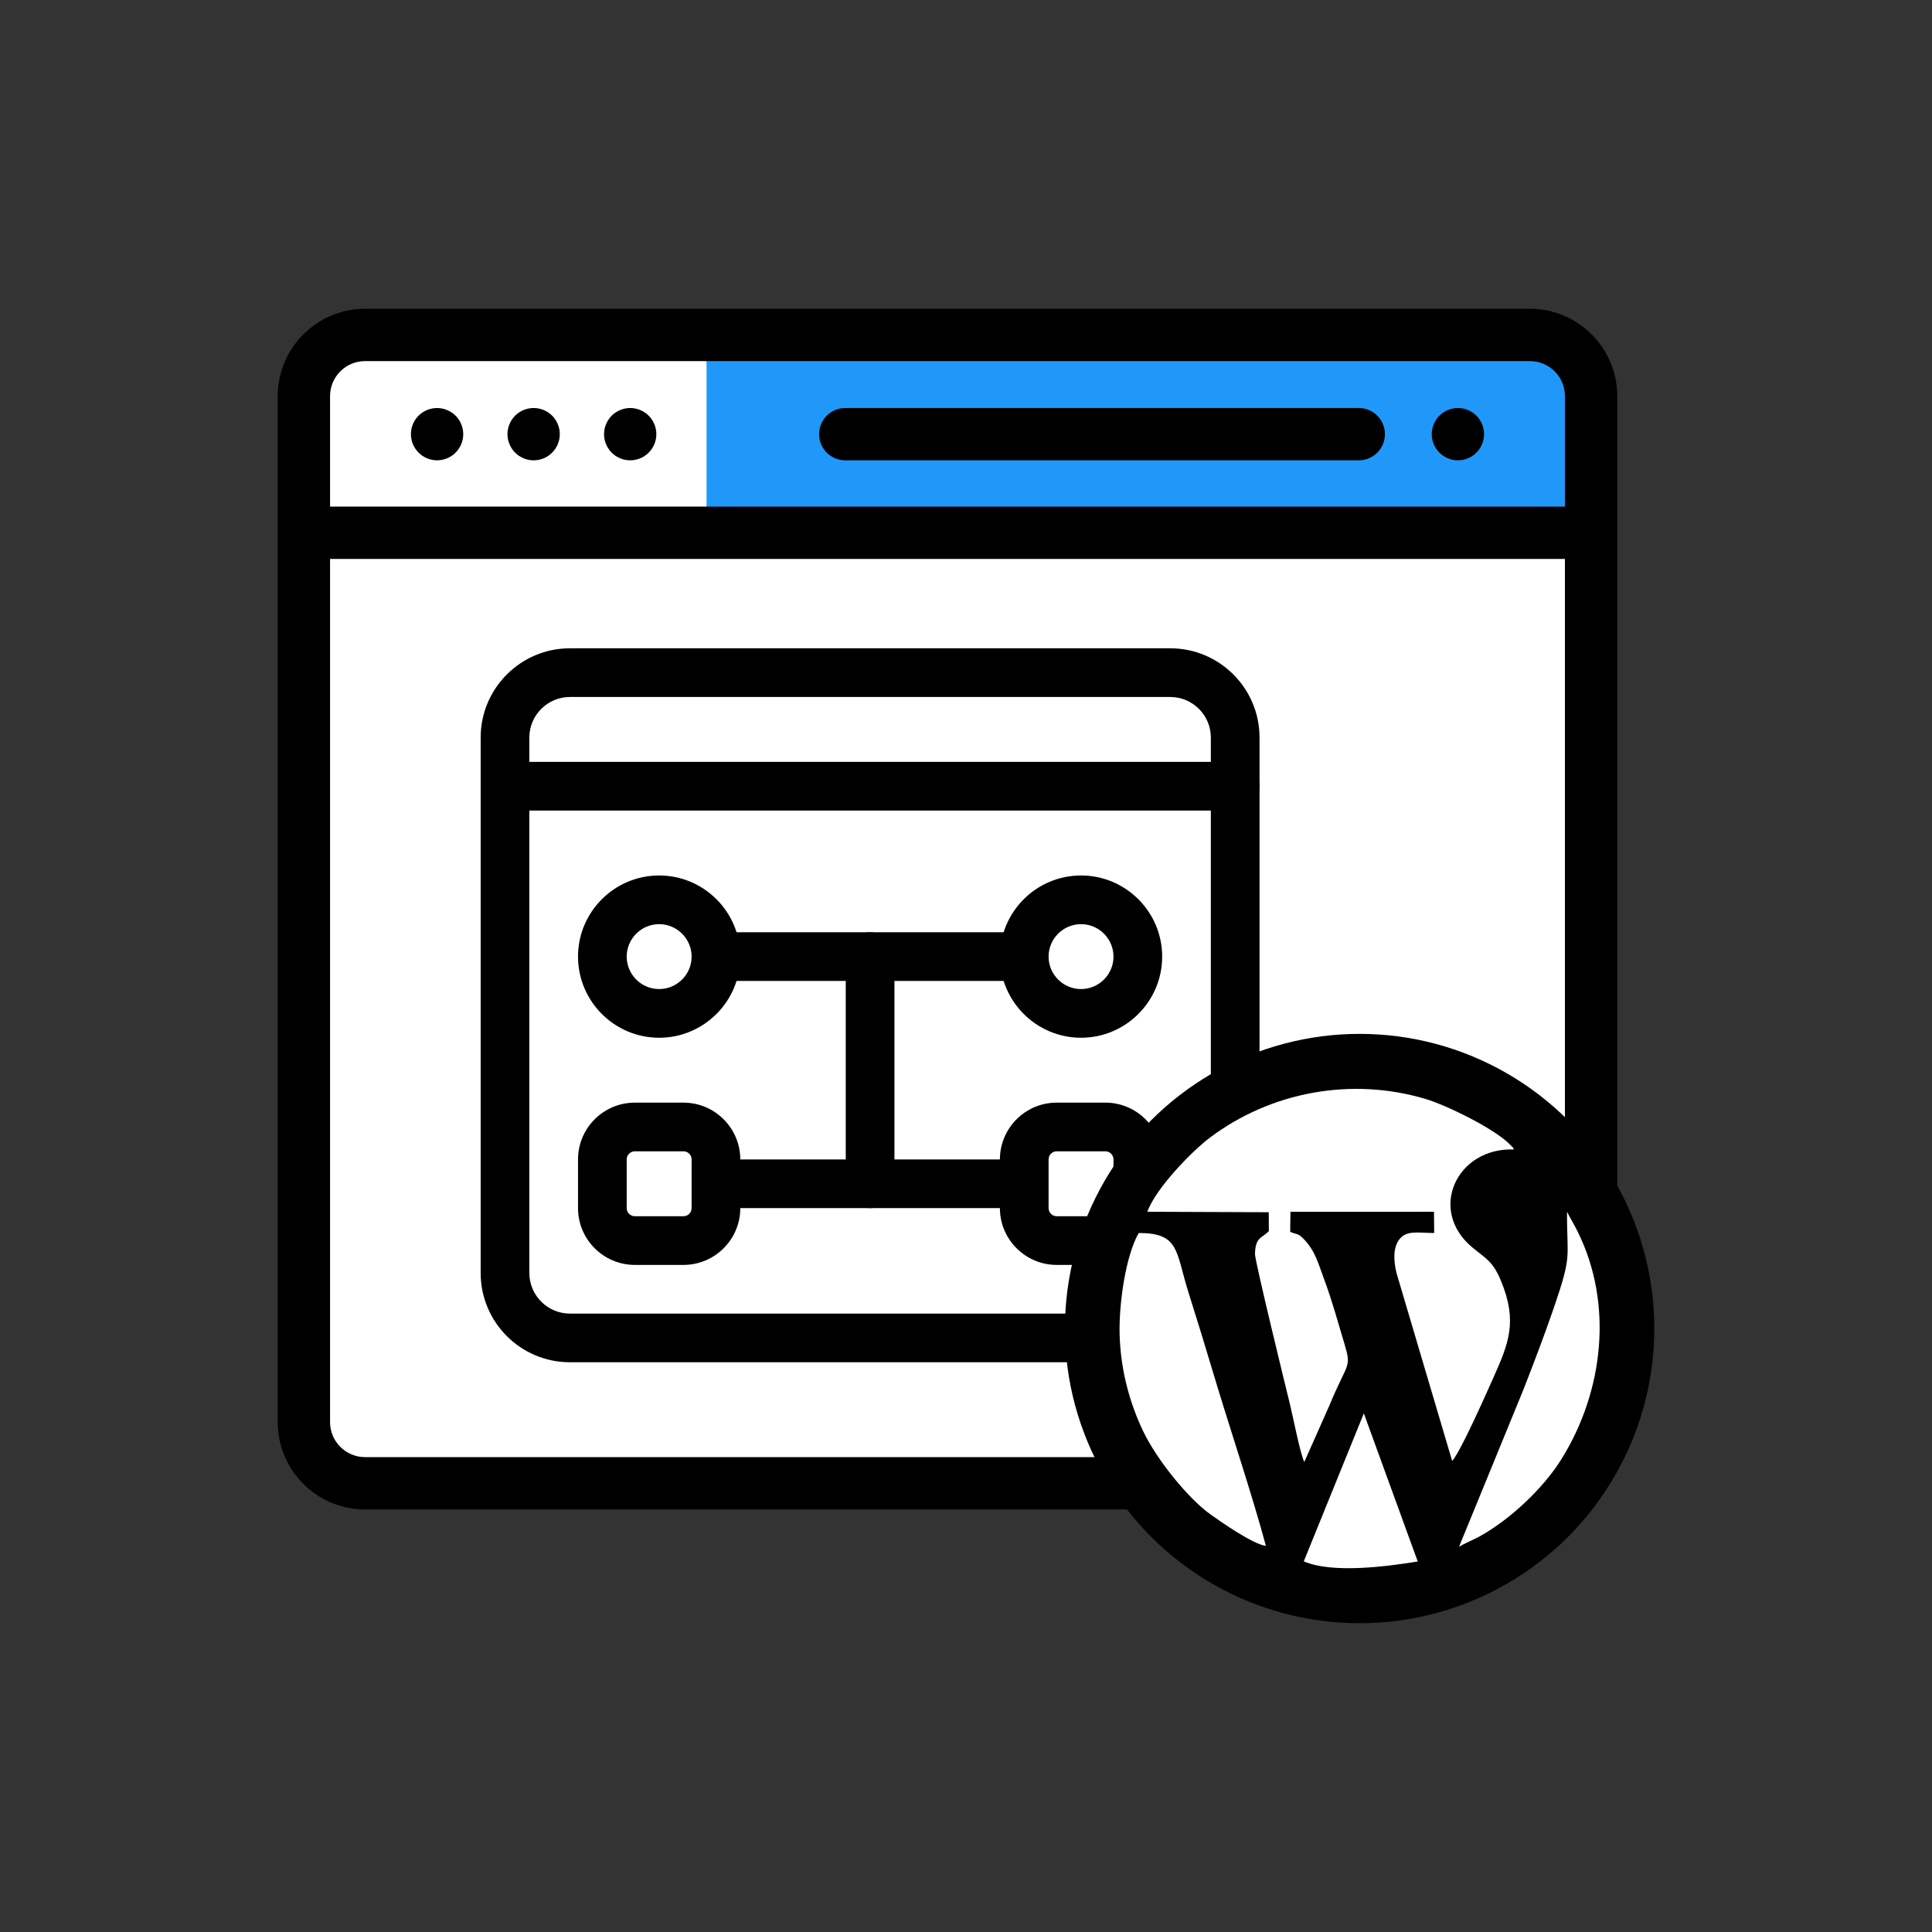
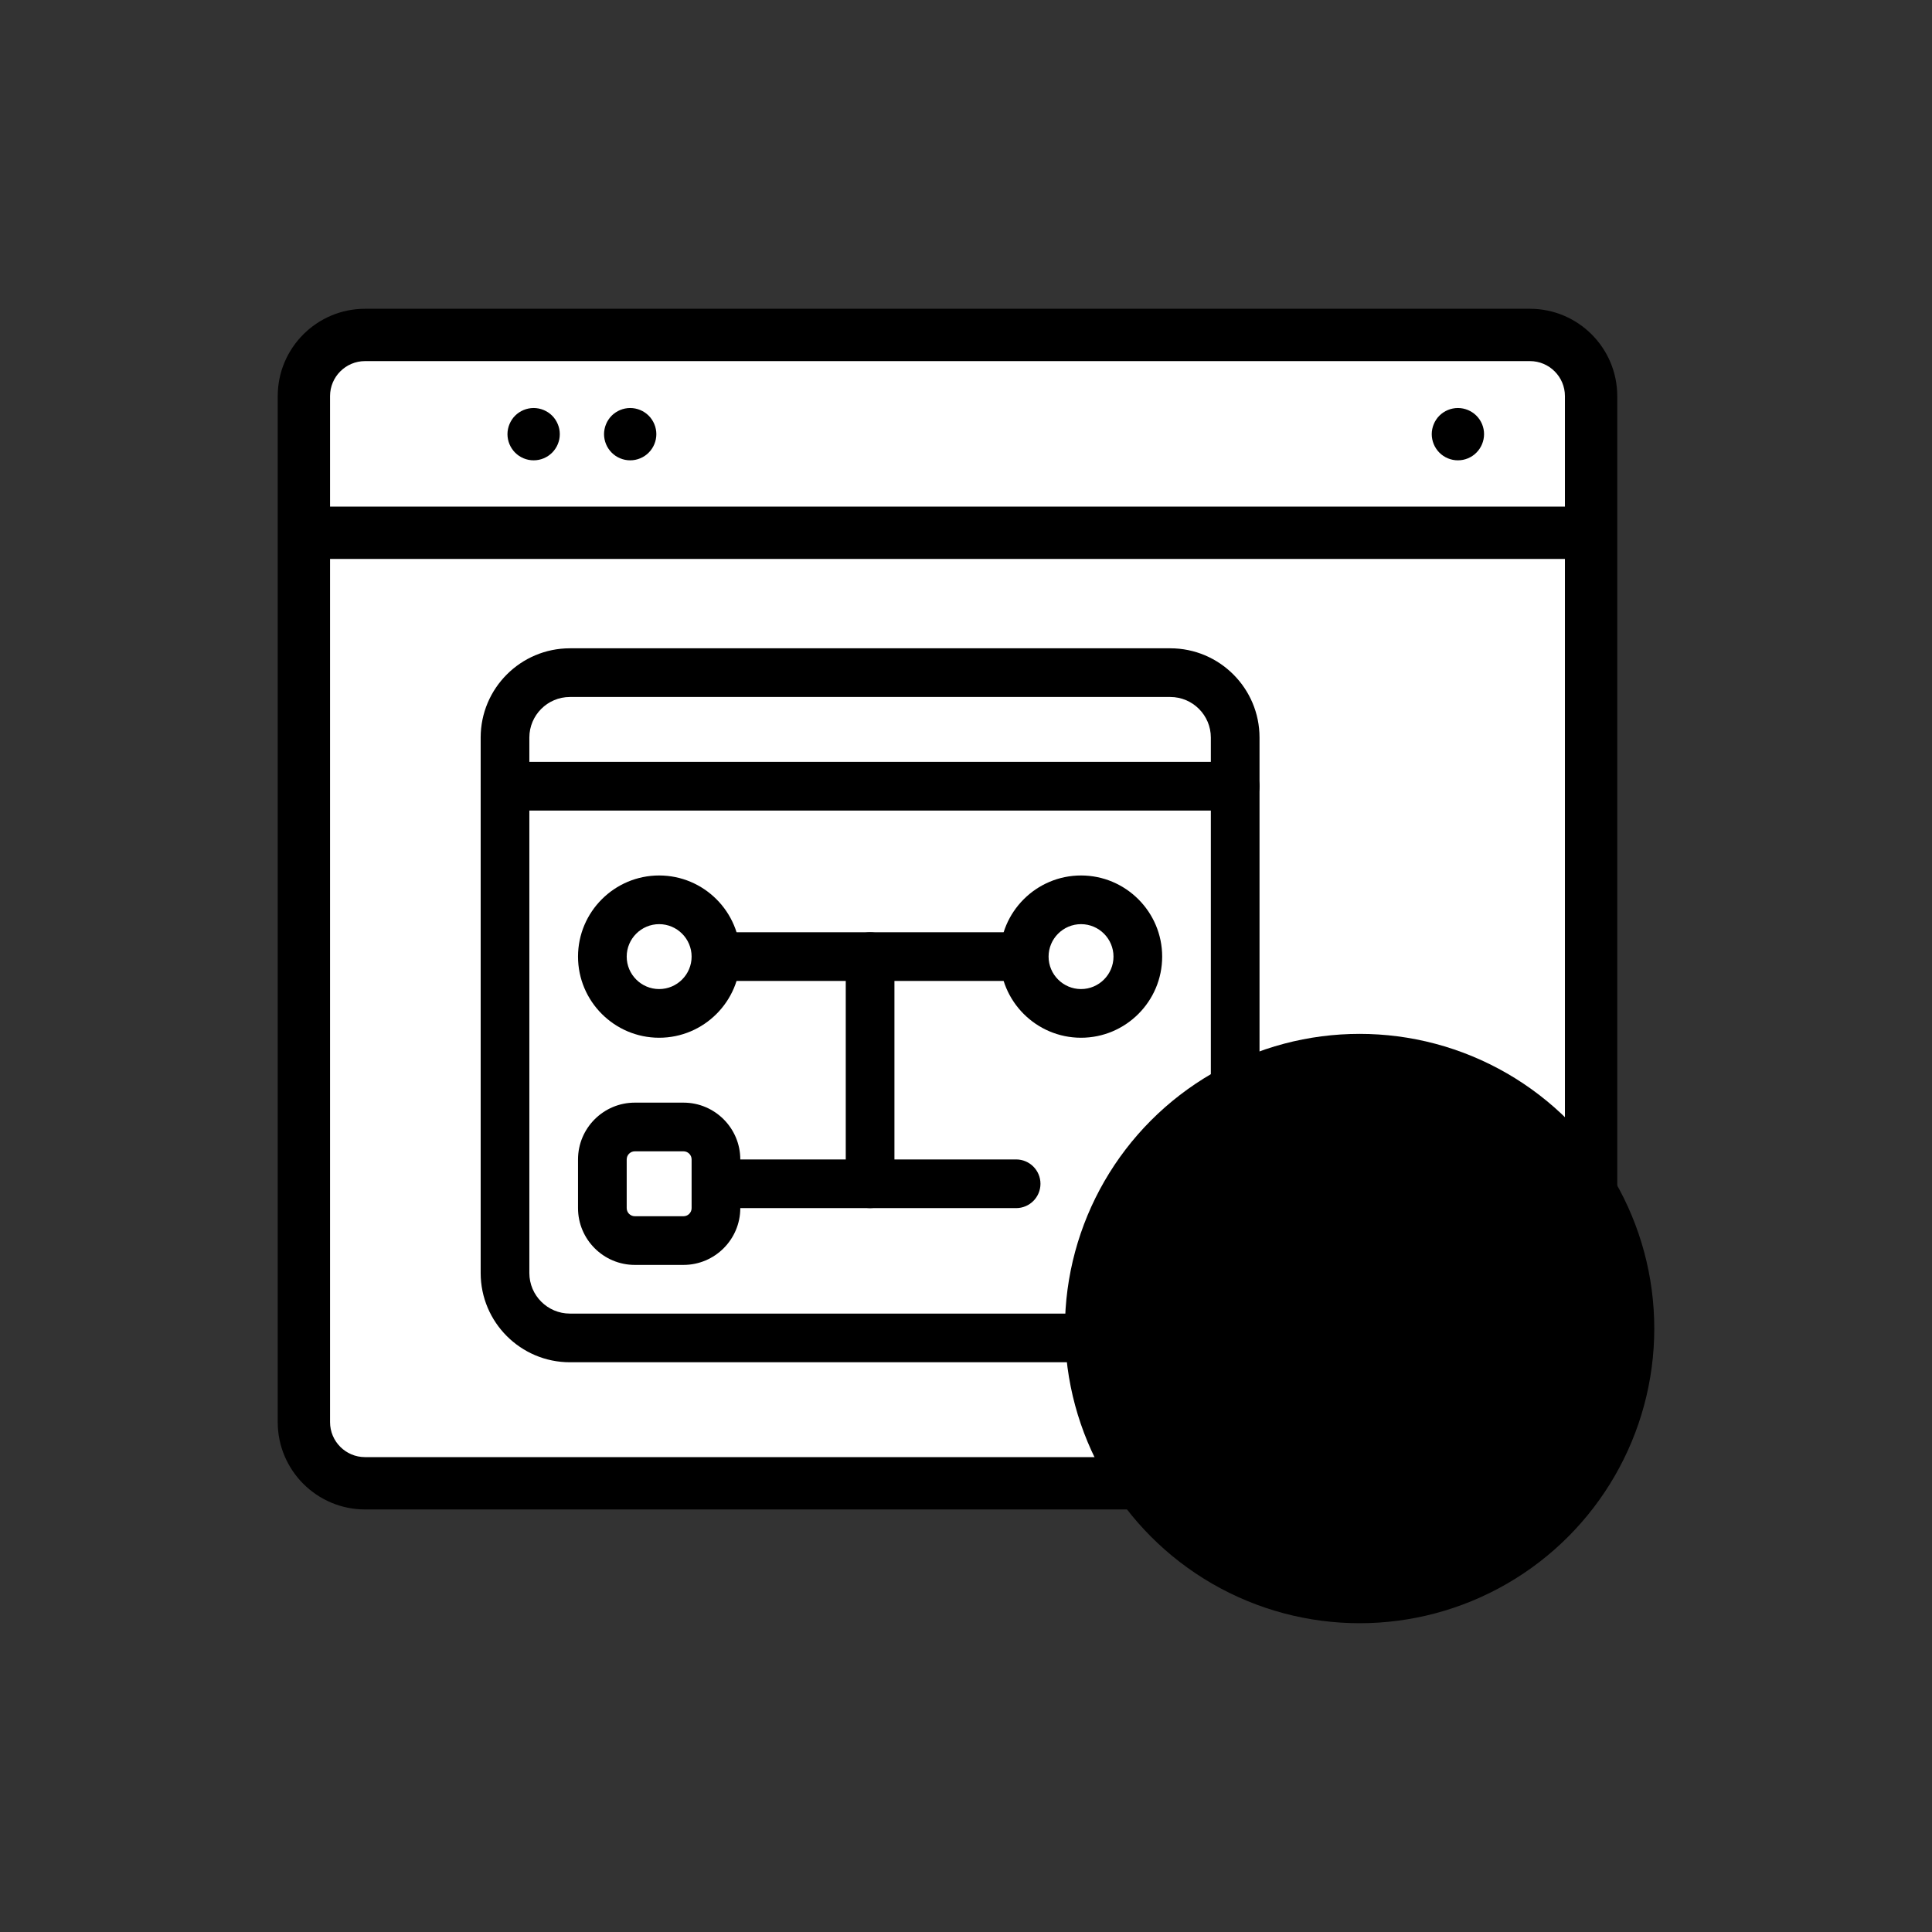
<svg xmlns="http://www.w3.org/2000/svg" xml:space="preserve" width="630px" height="630px" version="1.1" style="shape-rendering:geometricPrecision; text-rendering:geometricPrecision; image-rendering:optimizeQuality; fill-rule:evenodd; clip-rule:evenodd" viewBox="0 0 2152.63 2152.63">
  <rect x="0" y="0" width="2152.63" height="2152.63" fill="#333333" stroke="none" />
  <defs>
    <style type="text/css">
   
    .str0 {stroke:white;stroke-width:7.12;stroke-miterlimit:2.613}
    .fil5 {fill:none}
    .fil2 {fill:black}
    .fil3 {fill:black}
    .fil1 {fill:#1F98F9}
    .fil4 {fill:white}
    .fil0 {fill:white}
   
  </style>
  </defs>
  <g id="Layer_x0020_1">
    <g id="_1694803931664">
      <rect class="fil0 str0" x="335.83" y="379.41" width="1441.49" height="1270.65" rx="51.25" ry="51.25" />
-       <rect class="fil1" x="787.23" y="385.3" width="965.37" height="202.78" />
      <path class="fil2" d="M1704.65 344.04l-1297.92 0c-53.65,0 -97.29,43.65 -97.29,97.29l0 1143.2c0,53.64 43.64,97.29 97.29,97.29 432.64,0 865.28,0 1297.92,0 53.64,0 97.29,-43.65 97.29,-97.29l0 -1143.2c0,-53.64 -43.65,-97.29 -97.29,-97.29zm-1297.92 1279.48c-21.5,0 -38.99,-17.49 -38.99,-39l0 -961.76 1375.9 0 0 961.76c0,21.51 -17.49,39 -38.99,39 -432.64,0 -865.28,0 -1297.92,0zm-38.99 -1182.19c0,-21.5 17.49,-38.99 38.99,-38.99l1297.92 0c21.5,0 38.99,17.49 38.99,38.99l0 123.13 -1375.9 0 0 -123.13z" />
      <path class="fil2" d="M1652.98 478.05c-0.38,-1.87 -0.93,-3.7 -1.66,-5.45 -0.73,-1.78 -1.63,-3.47 -2.68,-5.04 -1.08,-1.61 -2.31,-3.1 -3.65,-4.43 -1.34,-1.35 -2.82,-2.57 -4.43,-3.62 -1.57,-1.05 -3.26,-1.95 -5.01,-2.68 -1.78,-0.73 -3.61,-1.28 -5.45,-1.66 -3.76,-0.76 -7.64,-0.76 -11.4,0 -1.87,0.38 -3.7,0.93 -5.45,1.66 -1.78,0.73 -3.47,1.63 -5.04,2.68 -1.61,1.05 -3.09,2.27 -4.44,3.62 -1.34,1.33 -2.56,2.82 -3.61,4.43 -1.05,1.57 -1.95,3.26 -2.68,5.04 -0.73,1.75 -1.28,3.58 -1.66,5.45 -0.38,1.86 -0.59,3.79 -0.59,5.69 0,1.92 0.21,3.81 0.59,5.71 0.38,1.83 0.93,3.67 1.66,5.45 0.73,1.75 1.63,3.44 2.68,5.01 1.05,1.61 2.27,3.09 3.61,4.43 1.35,1.37 2.83,2.57 4.44,3.65 1.57,1.04 3.26,1.95 5.04,2.68 1.75,0.73 3.58,1.28 5.45,1.66 1.87,0.38 3.79,0.55 5.68,0.55 1.9,0 3.82,-0.17 5.72,-0.55 1.84,-0.38 3.67,-0.93 5.45,-1.66 1.75,-0.73 3.44,-1.64 5.01,-2.68 1.61,-1.08 3.09,-2.28 4.43,-3.65 5.42,-5.42 8.54,-12.94 8.54,-20.6 0,-1.9 -0.17,-3.83 -0.55,-5.69z" />
-       <path class="fil2" d="M1513.94 454.59l-572.17 0c-16.1,0 -29.15,13.05 -29.15,29.15 0,16.1 13.05,29.15 29.15,29.15l572.17 0c16.1,0 29.15,-13.05 29.15,-29.15 0,-16.1 -13.05,-29.15 -29.15,-29.15z" />
      <path class="fil2" d="M623.16 478.05c-0.38,-1.87 -0.94,-3.7 -1.67,-5.45 -0.72,-1.75 -1.63,-3.47 -2.68,-5.04 -1.07,-1.61 -2.27,-3.1 -3.61,-4.43 -1.37,-1.35 -2.86,-2.57 -4.43,-3.62 -1.61,-1.05 -3.3,-1.95 -5.04,-2.68 -1.76,-0.73 -3.59,-1.28 -5.46,-1.66 -3.76,-0.76 -7.64,-0.76 -11.39,0 -1.87,0.38 -3.71,0.93 -5.46,1.66 -1.74,0.73 -3.43,1.63 -5.04,2.68 -1.57,1.05 -3.09,2.27 -4.43,3.62 -1.34,1.33 -2.56,2.82 -3.61,4.43 -1.05,1.57 -1.96,3.29 -2.69,5.04 -0.72,1.75 -1.28,3.58 -1.66,5.45 -0.38,1.86 -0.58,3.79 -0.58,5.69 0,1.92 0.2,3.81 0.58,5.71 0.38,1.83 0.93,3.67 1.66,5.45 0.73,1.75 1.64,3.44 2.69,5.01 1.05,1.61 2.27,3.09 3.61,4.43 1.34,1.35 2.86,2.57 4.43,3.65 1.61,1.04 3.3,1.95 5.04,2.68 1.75,0.73 3.59,1.28 5.46,1.66 1.89,0.38 3.79,0.55 5.68,0.55 1.92,0 3.82,-0.17 5.71,-0.55 1.87,-0.38 3.7,-0.93 5.46,-1.66 1.74,-0.73 3.43,-1.64 5.04,-2.68 1.57,-1.08 3.06,-2.3 4.43,-3.65 1.34,-1.34 2.54,-2.82 3.61,-4.43 1.05,-1.57 1.96,-3.26 2.68,-5.01 0.73,-1.78 1.29,-3.62 1.67,-5.45 0.37,-1.9 0.55,-3.79 0.55,-5.71 0,-1.9 -0.18,-3.83 -0.55,-5.69z" />
      <path class="fil2" d="M730.72 478.05c-0.35,-1.87 -0.93,-3.7 -1.66,-5.45 -0.73,-1.78 -1.63,-3.47 -2.68,-5.04 -1.05,-1.61 -2.28,-3.1 -3.62,-4.43 -1.34,-1.35 -2.83,-2.57 -4.43,-3.62 -1.57,-1.05 -3.26,-1.95 -5.04,-2.68 -1.75,-0.73 -3.59,-1.28 -5.45,-1.66 -3.76,-0.76 -7.64,-0.76 -11.37,0 -1.87,0.38 -3.7,0.93 -5.45,1.66 -1.78,0.73 -3.47,1.63 -5.05,2.68 -1.6,1.05 -3.09,2.27 -4.43,3.62 -1.34,1.33 -2.56,2.82 -3.61,4.43 -1.08,1.57 -1.96,3.26 -2.68,5.04 -0.73,1.75 -1.31,3.58 -1.66,5.45 -0.38,1.86 -0.59,3.79 -0.59,5.69 0,1.89 0.21,3.81 0.59,5.71 0.35,1.83 0.93,3.67 1.66,5.45 0.72,1.75 1.6,3.44 2.68,5.01 1.05,1.61 2.27,3.09 3.61,4.43 1.34,1.37 2.83,2.57 4.43,3.65 1.58,1.04 3.27,1.95 5.05,2.68 1.75,0.73 3.58,1.28 5.45,1.66 1.87,0.38 3.79,0.55 5.68,0.55 1.9,0 3.82,-0.17 5.69,-0.55 1.86,-0.38 3.7,-0.93 5.45,-1.66 1.78,-0.73 3.47,-1.64 5.04,-2.68 1.6,-1.08 3.09,-2.28 4.43,-3.65 1.34,-1.34 2.57,-2.82 3.62,-4.43 1.05,-1.57 1.95,-3.26 2.68,-5.01 0.73,-1.78 1.31,-3.62 1.66,-5.45 0.38,-1.9 0.58,-3.82 0.58,-5.71 0,-1.9 -0.2,-3.83 -0.58,-5.69z" />
-       <path class="fil2" d="M515.56 478.05c-0.38,-1.87 -0.93,-3.7 -1.66,-5.45 -0.73,-1.78 -1.63,-3.47 -2.68,-5.04 -1.05,-1.61 -2.27,-3.1 -3.62,-4.43 -6.76,-6.77 -16.82,-9.89 -26.32,-7.96 -1.83,0.38 -3.67,0.93 -5.45,1.66 -1.75,0.73 -3.44,1.63 -5.01,2.68 -1.61,1.05 -3.09,2.27 -4.43,3.62 -1.35,1.33 -2.57,2.82 -3.65,4.43 -1.05,1.57 -1.95,3.26 -2.68,5.04 -0.73,1.75 -1.29,3.58 -1.66,5.45 -0.38,1.86 -0.56,3.79 -0.56,5.69 0,7.69 3.12,15.18 8.55,20.6 5.42,5.45 12.94,8.54 20.6,8.54 7.67,0 15.19,-3.09 20.61,-8.54 5.43,-5.42 8.55,-12.91 8.55,-20.6 0,-1.9 -0.21,-3.83 -0.59,-5.69z" />
      <path class="fil2" d="M1204.49 1156.25c-49.82,0 -90.4,-40.57 -90.4,-90.4 0,-49.83 40.58,-90.4 90.4,-90.4 49.83,0 90.4,40.57 90.4,90.4 0,49.83 -40.57,90.4 -90.4,90.4zm0 -126.56c-19.92,0 -36.16,16.24 -36.16,36.16 0,19.92 16.24,36.16 36.16,36.16 19.92,0 36.16,-16.24 36.16,-36.16 0,-19.92 -16.24,-36.16 -36.16,-36.16z" />
      <path class="fil2" d="M761.55 1409.36l-54.24 0c-34.89,0 -63.28,-28.39 -63.28,-63.28l0 -54.24c0,-34.89 28.39,-63.28 63.28,-63.28l54.24 0c34.89,0 63.28,28.39 63.28,63.28l0 54.24c0,34.89 -28.39,63.28 -63.28,63.28zm-54.24 -126.56c-4.99,0 -9.04,4.05 -9.04,9.04l0 54.24c0,4.99 4.05,9.04 9.04,9.04l54.24 0c4.99,0 9.04,-4.05 9.04,-9.04l0 -54.24c0,-4.99 -4.05,-9.04 -9.04,-9.04l-54.24 0z" />
      <path class="fil2" d="M734.43 1156.25c-49.83,0 -90.4,-40.57 -90.4,-90.4 0,-49.83 40.57,-90.4 90.4,-90.4 49.83,0 90.4,40.57 90.4,90.4 0,49.83 -40.57,90.4 -90.4,90.4zm0 -126.56c-19.92,0 -36.16,16.24 -36.16,36.16 0,19.92 16.24,36.16 36.16,36.16 19.92,0 36.16,-16.24 36.16,-36.16 0,-19.92 -16.24,-36.16 -36.16,-36.16z" />
-       <path class="fil2" d="M1231.61 1409.36l-54.24 0c-34.89,0 -63.28,-28.39 -63.28,-63.28l0 -54.24c0,-34.89 28.39,-63.28 63.28,-63.28l54.24 0c34.89,0 63.28,28.39 63.28,63.28l0 54.24c0,34.89 -28.39,63.28 -63.28,63.28zm-54.24 -126.56c-4.99,0 -9.04,4.05 -9.04,9.04l0 54.24c0,4.99 4.05,9.04 9.04,9.04l54.24 0c4.99,0 9.04,-4.05 9.04,-9.04l0 -54.24c0,-4.99 -4.05,-9.04 -9.04,-9.04l-54.24 0z" />
      <path class="fil2" d="M1132.17 1092.97l-325.42 0c-14.97,0 -27.12,-12.15 -27.12,-27.12 0,-14.97 12.15,-27.12 27.12,-27.12l325.42 0c14.97,0 27.12,12.15 27.12,27.12 0,14.97 -12.15,27.12 -27.12,27.12l0 0z" />
      <path class="fil2" d="M969.46 1346.08c-14.97,0 -27.12,-12.15 -27.12,-27.12l0 -253.11c0,-14.97 12.15,-27.12 27.12,-27.12 14.97,0 27.12,12.15 27.12,27.12l0 253.11c0,14.97 -12.15,27.12 -27.12,27.12z" />
      <path class="fil2" d="M1132.17 1346.08l-325.42 0c-14.97,0 -27.12,-12.15 -27.12,-27.12 0,-14.97 12.15,-27.12 27.12,-27.12l325.42 0c14.97,0 27.12,12.15 27.12,27.12 0,14.97 -12.15,27.12 -27.12,27.12l0 0z" />
      <path class="fil2" d="M1303.93 1517.83l-668.94 0c-54.85,0 -99.43,-44.58 -99.43,-99.43l0 -596.62c0,-54.85 44.58,-99.44 99.43,-99.44l668.94 0c54.85,0 99.43,44.59 99.43,99.44l0 596.62c0,54.85 -44.58,99.43 -99.43,99.43l0 0zm-668.94 -741.25c-24.91,0 -45.19,20.29 -45.19,45.2l0 596.62c0,24.91 20.28,45.2 45.19,45.2l668.94 0c24.91,0 45.19,-20.29 45.19,-45.2l0 -596.62c0,-24.91 -20.28,-45.2 -45.19,-45.2l-668.94 0z" />
      <path class="fil2" d="M1376.24 903.13l-813.56 0c-14.98,0 -27.12,-12.14 -27.12,-27.11 0,-14.97 12.14,-27.12 27.12,-27.12l813.56 0c14.98,0 27.12,12.15 27.12,27.12 0,14.97 -12.14,27.11 -27.12,27.11z" />
      <circle class="fil3" cx="1514.87" cy="1480.26" r="328.32" />
      <circle class="fil3" cx="1514.87" cy="1480.27" r="259.87" />
-       <path class="fil4" d="M1452.66 1739.64c32.03,13.98 93.62,5.58 126.98,0.17l-60.06 -165.03 -66.92 164.86zm165.37 -111.74c10.03,-11.96 36.89,-72.81 45.51,-92.04 17.52,-39.09 27.53,-63.43 8.95,-108.51 -9.08,-22.03 -16.47,-24.62 -32.01,-37.5 -49.99,-41.45 -17.58,-111.43 46.37,-109.13 -2.69,-4.96 0.22,-0.5 -2.68,-3.71 -17.14,-19 -73.58,-45.93 -95.49,-52.47 -83.82,-25.04 -173.46,-7.58 -240.8,43.16 -18.98,14.29 -59.72,55.5 -69.52,82.44l135.27 0.52 0.12 20.95c-7.35,8.21 -14.96,5.94 -15.46,25.52 -0.2,7.43 34.57,149.64 38.88,167.11 3.49,14.09 11.36,55.06 16.08,64.71l28.62 -64.47c19.57,-47.46 24.38,-39.62 15.98,-67.62 -7.05,-23.51 -13.94,-48.58 -22.3,-70.95 -7.1,-18.94 -9.99,-32.24 -23.52,-46 -5.96,-6.06 -7.44,-4.26 -14.5,-7.4l0.28 -22.31 159.93 -0.05 0.23 23.66c-17.24,0 -30.58,-3.49 -38.69,6.93 -7.43,9.54 -6.52,24.15 -3.3,37.66l62.05 209.5zm139.9 -255.45c-4.15,-8.41 -8.52,-15.29 -11.95,-22.32 -0.27,52.92 6.12,46.53 -14.85,107.44 -10.72,31.12 -21.93,60.41 -33.55,90.27l-71.94 175.62c5.75,-3.69 16.05,-7.83 22.51,-11.38 34.51,-18.92 71.61,-54.1 91.67,-86.4 47.17,-75.96 57.79,-172.93 18.11,-253.23zm-489.18 1.36c-14.46,25.17 -22.22,78.81 -21.27,113.12 1.1,39.73 11.22,76.12 25.98,107.2 15.43,32.51 50.54,75.43 74.86,92.93 12.54,9.01 48.04,33.7 62.12,35.36 -14.31,-53.92 -40.16,-130.92 -57.19,-187.77 -9.65,-32.24 -19.04,-63 -29.08,-94.74 -14.49,-45.83 -9.79,-66.1 -55.42,-66.1z" />
    </g>
    <rect class="fil5" width="2152.63" height="2152.63" />
  </g>
</svg>